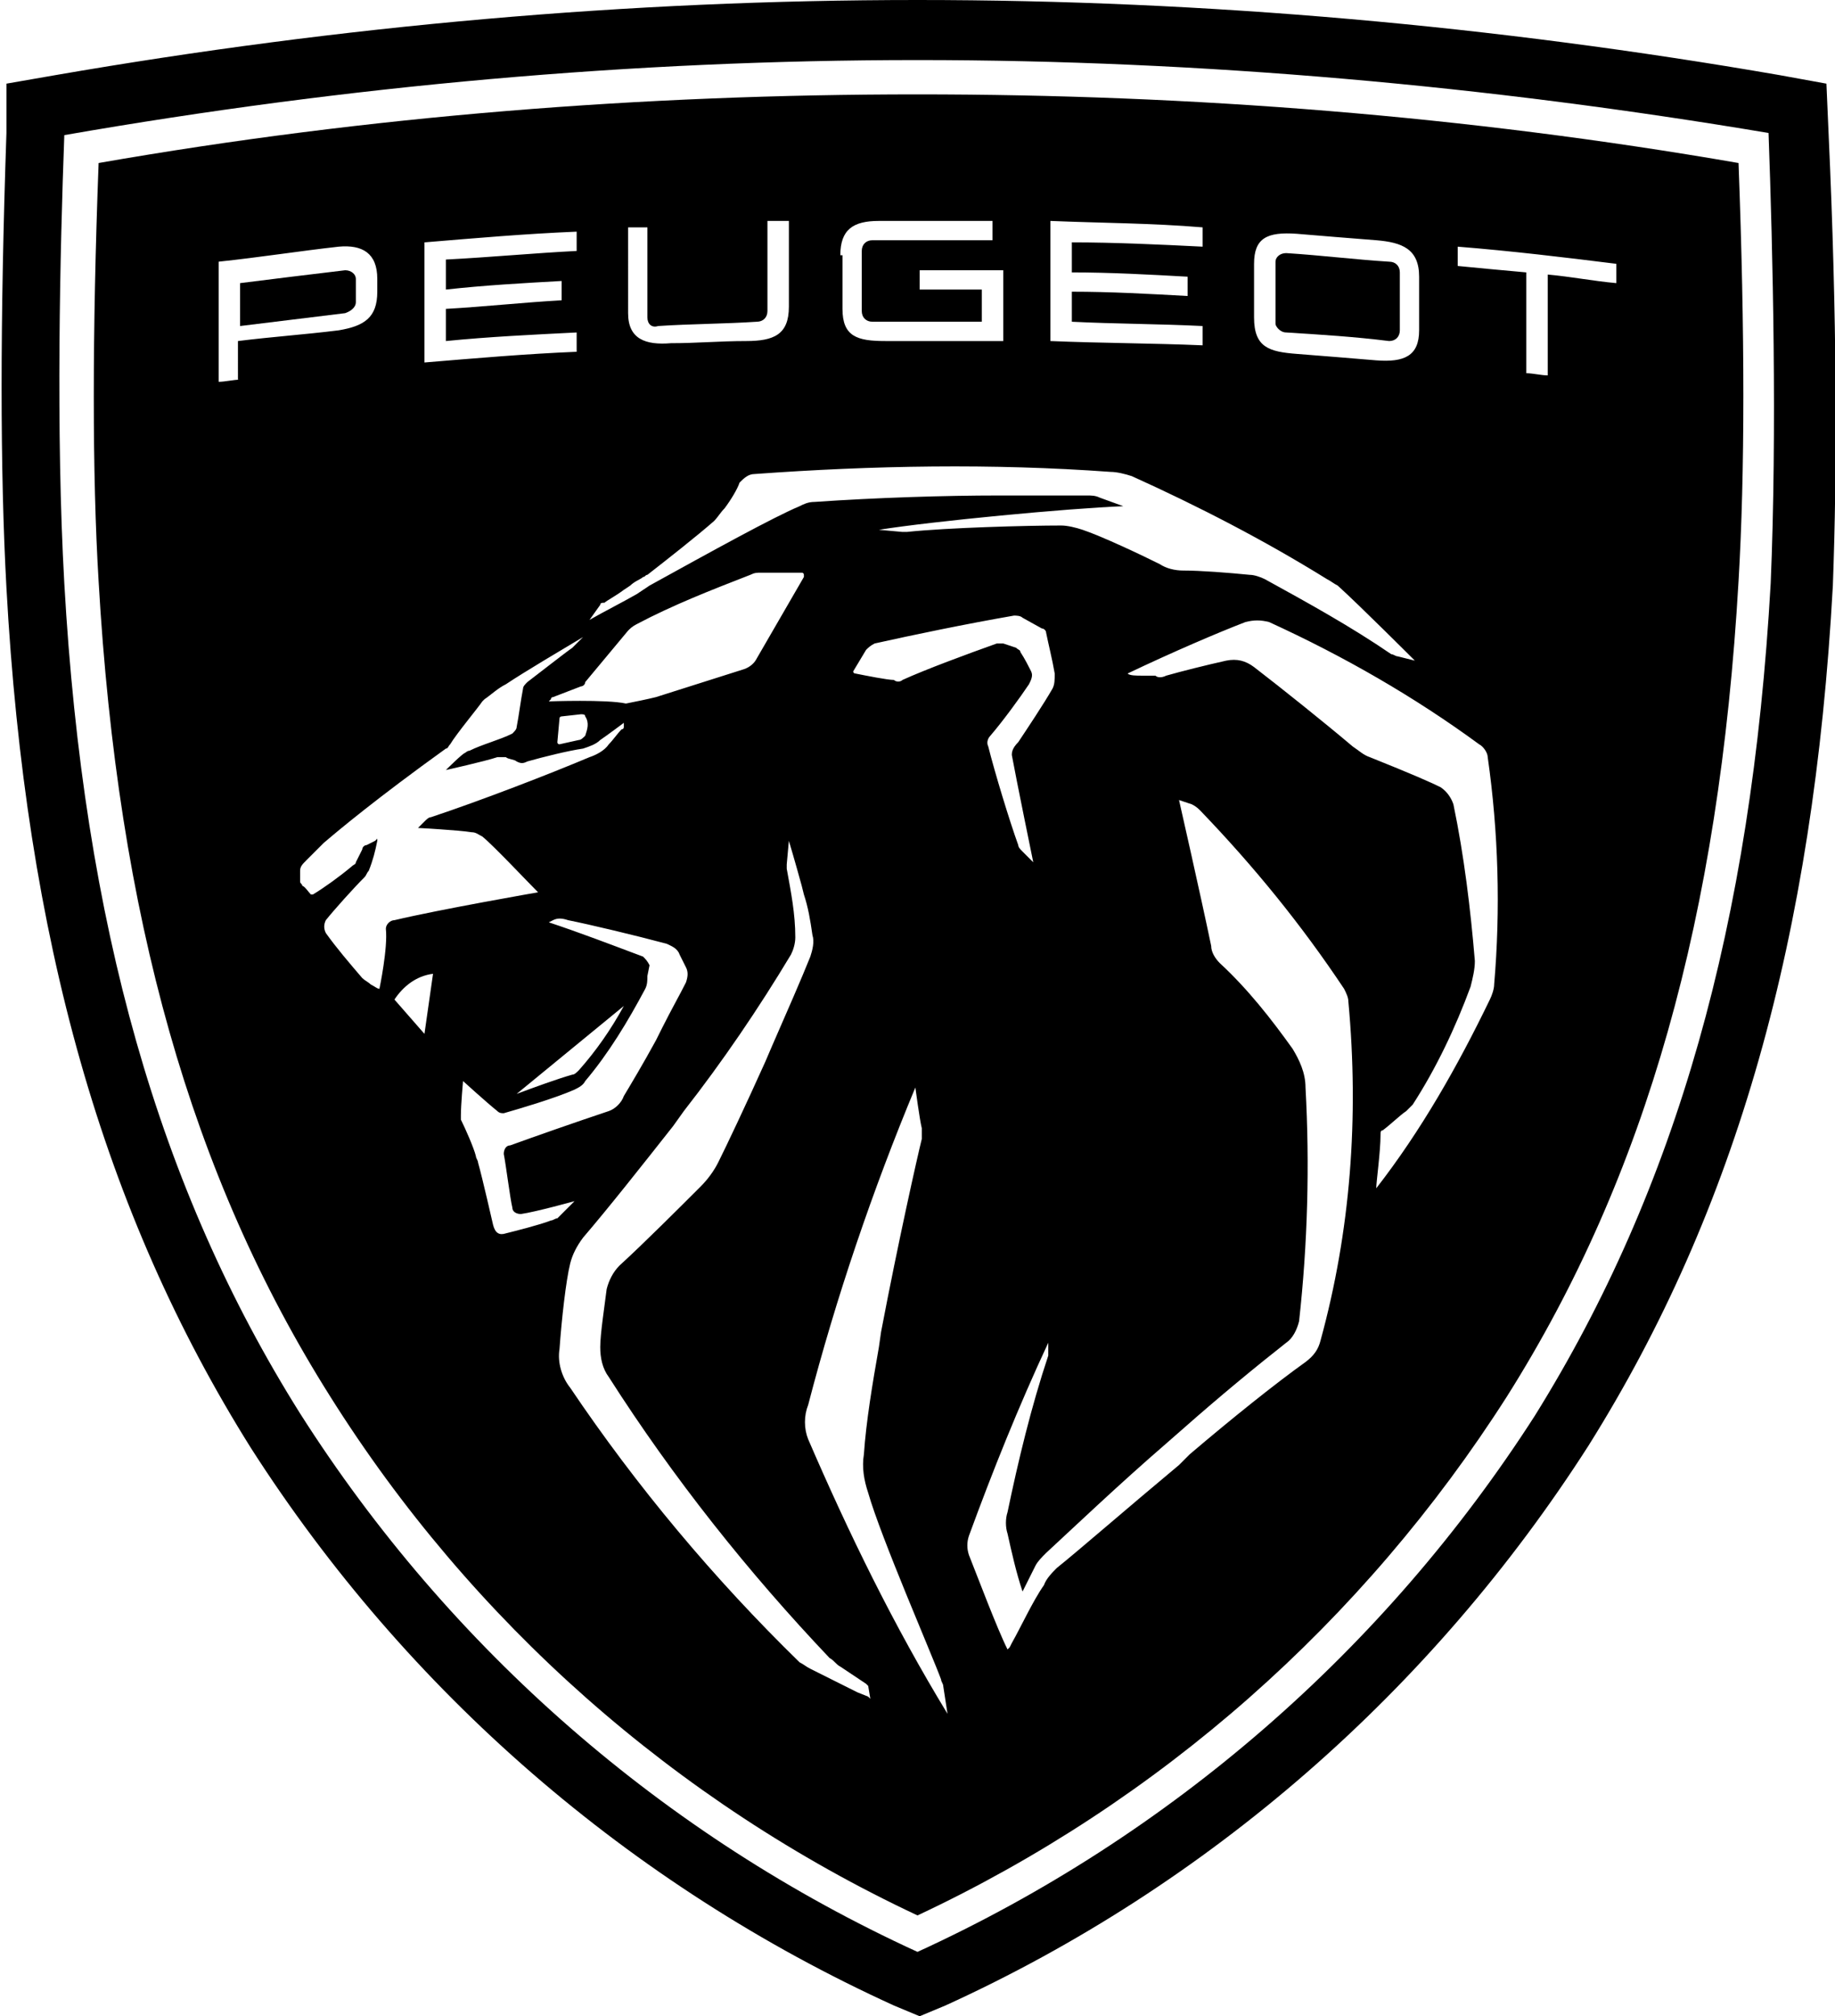
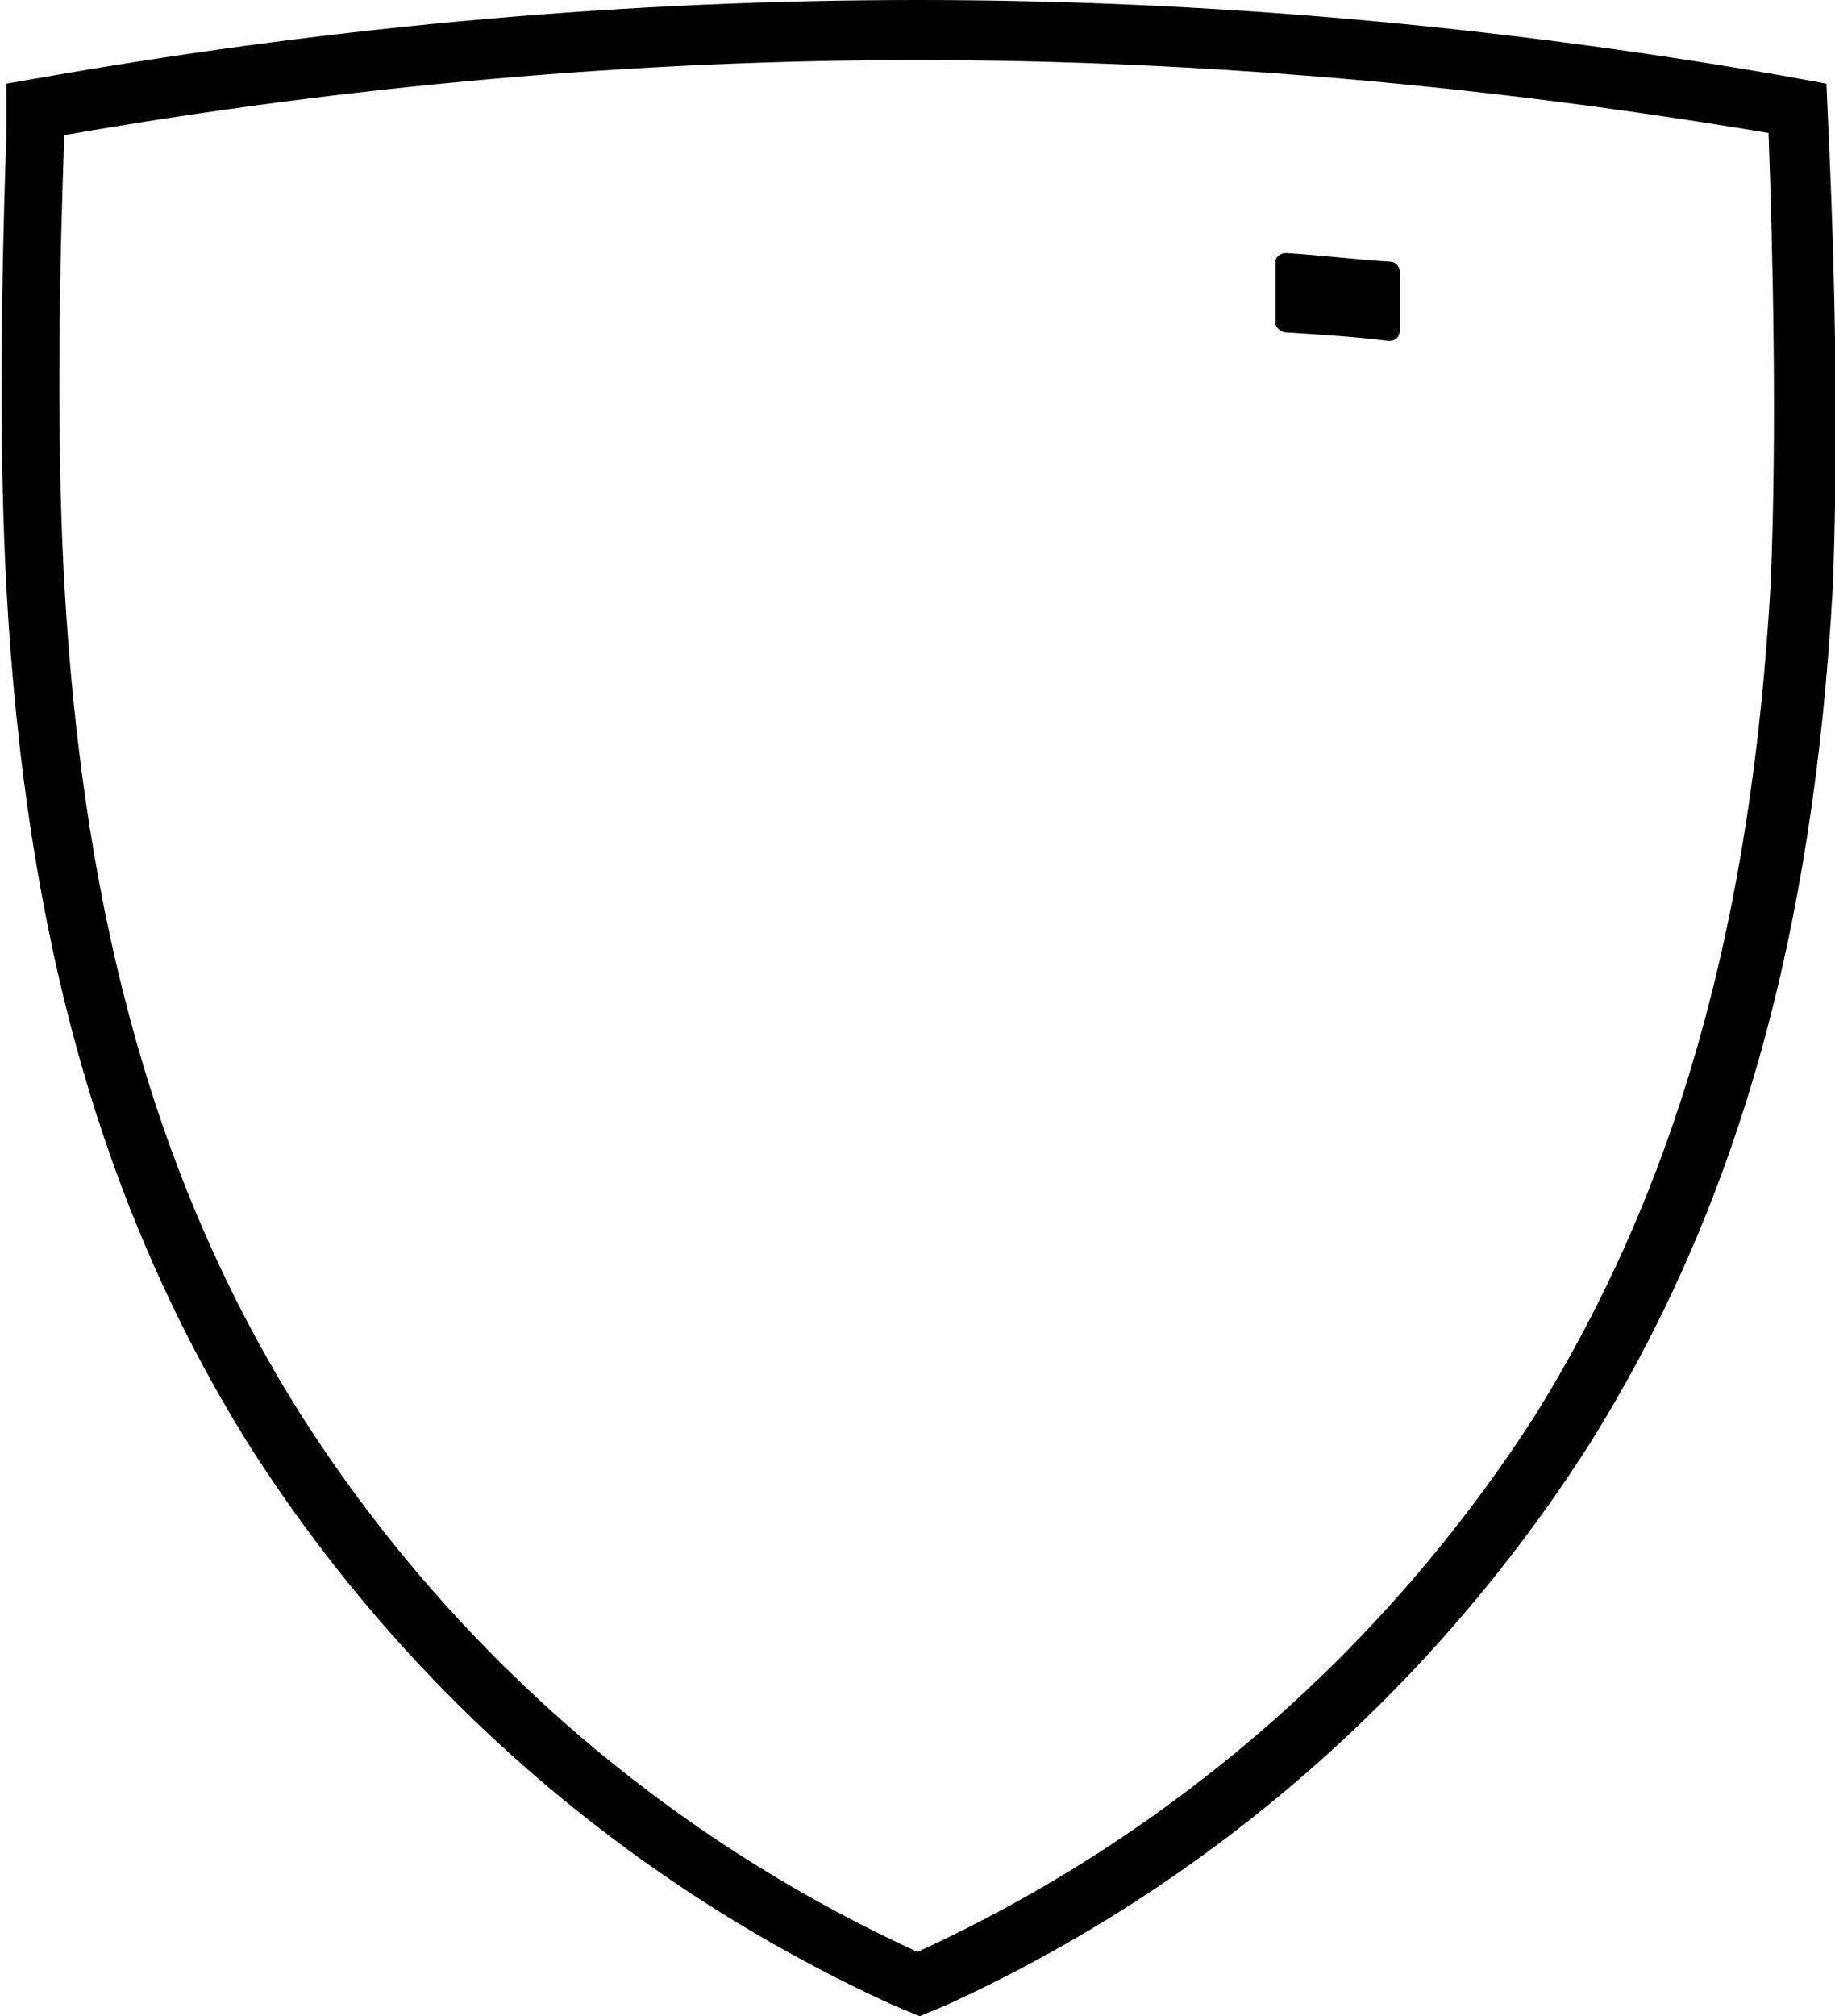
<svg xmlns="http://www.w3.org/2000/svg" version="1.1" id="Gruppe_6893" x="0px" y="0px" viewBox="0 0 85.6 94" style="enable-background:new 0 0 85.6 94;" xml:space="preserve">
  <g>
    <path d="M85.3,6.2L85.3,6.2l-0.1-2.3L83,3.5C69.7,1.2,56.3,0,42.8,0C29.3,0,15.9,1.2,2.6,3.5L0.3,3.9L0.3,6.2   c-0.3,8.8-0.3,15.7,0,21.2c0.9,16.4,4.5,29.1,11.4,40.1c7.3,11.4,17.7,20.4,30,26l1.2,0.5l1.2-0.5c12.3-5.6,22.7-14.7,30-26.1   c6.9-11,10.5-23.7,11.4-40.1C85.7,21.9,85.7,14.9,85.3,6.2z M82.6,27.2c-0.9,15.9-4.4,28.2-11,38.8c-7,10.9-17,19.6-28.8,25   C31,85.6,21,76.9,14,65.9C7.4,55.4,3.9,43.1,3,27.2c-0.4-7.1-0.2-15.5,0-20.9C16.2,4,29.5,2.8,42.8,2.8v0c13.3,0,26.6,1.2,39.7,3.4   C82.7,11.7,82.9,20.1,82.6,27.2z" />
-     <path d="M16.6,14.1v-1.1c0-0.2-0.2-0.4-0.5-0.4h0c-1.7,0.2-3.3,0.4-4.9,0.6v2c1.6-0.2,3.3-0.4,4.9-0.6   C16.4,14.5,16.6,14.3,16.6,14.1z" />
-     <path d="M42.8,4.4L42.8,4.4C30,4.4,17.2,5.4,4.6,7.6c-0.3,8-0.3,14.5,0,19.5c0.9,15.6,4.3,27.7,10.8,38C22,75.6,31.5,84,42.8,89.3   C54.1,84,63.6,75.6,70.3,65.1c6.5-10.3,9.9-22.4,10.8-38c0.3-5.1,0.3-11.5,0-19.5C68.4,5.4,55.6,4.4,42.8,4.4z M58.5,12.3   c0-1.2,0.6-1.5,2-1.4c1.2,0.1,2.4,0.2,3.7,0.3c1.2,0.1,2,0.4,2,1.7v2.5c0,1.2-0.7,1.5-2,1.4c-1.2-0.1-2.4-0.2-3.7-0.3   c-1.3-0.1-2-0.3-2-1.7V12.3z M49,10.3c2.4,0.1,4.7,0.1,7.1,0.3v0.9c-2-0.1-4.1-0.2-6.1-0.2v1.4c1.8,0,3.6,0.1,5.4,0.2v0.9   c-1.8-0.1-3.6-0.2-5.4-0.2V15c2,0.1,4.1,0.1,6.1,0.2v0.9C53.8,16,51.4,16,49,15.9V10.3z M39.2,11.9c0-1.2,0.6-1.6,1.8-1.6l0,0   c1.8,0,3.5,0,5.3,0v0.9c-1.9,0-3.8,0-5.6,0c-0.3,0-0.5,0.2-0.5,0.5v2.8c0,0.3,0.2,0.5,0.5,0.5c1.7,0,3.4,0,5.1,0v-1.5   c-1,0-2,0-2.9,0v-0.9c1.3,0,2.6,0,3.9,0v3.3c-1.8,0-3.6,0-5.5,0c-1.3,0-2-0.2-2-1.5V11.9z M29.2,10.6l1,0v4.2   c0,0.3,0.2,0.5,0.5,0.4h0c1.5-0.1,3.1-0.1,4.6-0.2c0.3,0,0.5-0.2,0.5-0.5v-4.2l1,0v4c0,1.3-0.7,1.6-2,1.6c-1.2,0-2.3,0.1-3.5,0.1   c-1.2,0.1-2-0.2-2-1.4V10.6z M28,28.2c0-0.1,0.1-0.1,0.2-0.1c0.1-0.1,0.5-0.3,0.9-0.6l0.3-0.2c0.2-0.2,0.5-0.3,0.6-0.4   c0.1,0,0.1-0.1,0.2-0.1c0.9-0.7,2.3-1.8,3.1-2.5c0.2-0.2,0.3-0.4,0.5-0.6c0.3-0.4,0.6-0.9,0.7-1.2c0.2-0.2,0.4-0.4,0.7-0.4l0,0   c5.5-0.4,11.1-0.5,16.6-0.1c0.3,0,0.7,0.1,1,0.2c3.1,1.4,6.2,3,9.1,4.8c0.2,0.1,0.3,0.2,0.5,0.3c1,0.9,3.6,3.5,3.6,3.5l-0.8-0.2   c-0.1,0-0.2-0.1-0.3-0.1c-1.9-1.3-3.9-2.4-5.9-3.5c-0.2-0.1-0.5-0.2-0.7-0.2c-1-0.1-2.3-0.2-3.1-0.2c-0.4,0-0.8-0.1-1.1-0.3   c-0.8-0.4-2.7-1.3-3.6-1.6c-0.3-0.1-0.7-0.2-1-0.2c-1.6,0-5.3,0.1-7.2,0.3c-0.1,0-0.1,0-0.2,0L41,24.7c2.5-0.4,8.8-1,11.4-1.1   l-1.1-0.4c-0.2-0.1-0.4-0.1-0.6-0.1c-0.6,0-1.8,0-3.5,0h-0.6c-2.5,0-5.7,0.1-8.6,0.3c-0.3,0-0.5,0.1-0.7,0.2   c-1.2,0.5-4.1,2.1-7,3.7l-0.6,0.4c-0.7,0.4-1.5,0.8-2.2,1.2L28,28.2z M47.2,35.2c0.2,1.1,1,5,1,5l-0.5-0.5   c-0.1-0.1-0.2-0.2-0.2-0.3c-0.4-1.1-1.1-3.4-1.4-4.6c-0.1-0.2,0-0.4,0.1-0.5c0.6-0.7,1.4-1.8,1.8-2.4c0.1-0.2,0.2-0.4,0.1-0.6   c-0.1-0.2-0.3-0.6-0.5-0.9c0-0.1-0.1-0.1-0.2-0.2l-0.6-0.2c-0.1,0-0.2,0-0.3,0c-1.4,0.5-3.3,1.2-4.4,1.7c-0.1,0.1-0.3,0.1-0.4,0   c-0.3,0-1.3-0.2-1.8-0.3c-0.1,0-0.1-0.1-0.1-0.1c0,0,0,0,0,0l0.6-1c0.1-0.1,0.2-0.2,0.4-0.3c1.8-0.4,4.2-0.9,6.5-1.3l0,0   c0.1,0,0.3,0,0.4,0.1l0.9,0.5c0.1,0,0.2,0.1,0.2,0.2c0.1,0.5,0.3,1.3,0.4,1.9c0,0.3,0,0.5-0.1,0.7c-0.4,0.7-1.2,1.9-1.6,2.5   C47.2,34.9,47.2,35.1,47.2,35.2z M25.6,32.7l0.1-0.1c0-0.1,0.1-0.1,0.1-0.1l1.3-0.5c0.1,0,0.2-0.1,0.2-0.2l2-2.4   c0.1-0.1,0.2-0.2,0.4-0.3c1.7-0.9,3.5-1.6,5.3-2.3c0.2-0.1,0.3-0.1,0.5-0.1l1.9,0c0.1,0,0.1,0.1,0.1,0.1c0,0,0,0,0,0c0,0,0,0,0,0.1   l-2.2,3.8c-0.1,0.2-0.3,0.4-0.6,0.5l-4.1,1.3c-0.4,0.1-0.9,0.2-1.4,0.3C28.3,32.6,25.6,32.7,25.6,32.7z M27.3,34.3   c-0.1,0.1-0.2,0.2-0.3,0.2l-0.9,0.2c0,0-0.1,0-0.1-0.1c0,0,0,0,0,0c0,0,0,0,0,0l0.1-1.1c0-0.1,0.1-0.1,0.1-0.1l0.9-0.1   c0.1,0,0.2,0,0.2,0.1C27.5,33.7,27.4,34,27.3,34.3z M19.8,11.3c2.4-0.2,4.7-0.4,7.1-0.5v0.9c-2,0.1-4.1,0.3-6.1,0.4v1.4   c1.8-0.2,3.6-0.3,5.4-0.4V14c-1.8,0.1-3.6,0.3-5.4,0.4v1.5c2-0.2,4.1-0.3,6.1-0.4v0.9c-2.4,0.1-4.7,0.3-7.1,0.5V11.3z M11.2,17.7   c-0.3,0-0.7,0.1-1,0.1v-5.6c1.9-0.2,3.8-0.5,5.6-0.7h0c1.1-0.1,1.8,0.3,1.8,1.5v0.6c0,1.2-0.6,1.6-1.8,1.8   c-1.6,0.2-3.1,0.3-4.7,0.5V17.7z M17.7,46.1c-0.1,0-0.2-0.1-0.4-0.2c-0.1-0.1-0.3-0.2-0.4-0.3c-0.6-0.7-1.2-1.4-1.7-2.1   c-0.1-0.2-0.1-0.4,0-0.6c0.4-0.5,1.3-1.5,1.8-2c0.1-0.1,0.1-0.2,0.2-0.3c0.2-0.5,0.3-0.9,0.4-1.4l0-0.1v0l0,0l-0.1,0.1l-0.4,0.2   c-0.1,0-0.2,0.1-0.2,0.2c-0.1,0.2-0.2,0.4-0.3,0.6c0,0.1-0.1,0.1-0.2,0.2c-0.6,0.5-1.3,1-1.8,1.3c0,0-0.1,0-0.1,0   c-0.1-0.1-0.3-0.4-0.4-0.4c0-0.1-0.1-0.1-0.1-0.2c0-0.1,0-0.3,0-0.5c0-0.2,0.1-0.3,0.3-0.5c0.3-0.3,0.5-0.5,0.8-0.8   c0.7-0.6,2.5-2.1,5.7-4.4c0.1,0,0.1-0.1,0.2-0.2c0.3-0.5,1.3-1.7,1.5-2c0,0,0.1-0.1,0.1-0.1c0.3-0.2,0.6-0.5,1-0.7   c0.9-0.6,2.6-1.6,3.6-2.2l0,0l0,0c0,0,0,0,0,0l-0.4,0.4l-0.1,0.1c-0.3,0.2-1.7,1.3-2.1,1.6c-0.1,0.1-0.2,0.2-0.2,0.3   c-0.1,0.5-0.2,1.3-0.3,1.8c0,0.1-0.1,0.2-0.2,0.3c-0.6,0.3-1.4,0.5-2,0.8c-0.1,0-0.2,0.1-0.2,0.1c-0.1,0-0.9,0.8-0.9,0.8   s1.8-0.4,2.4-0.6c0.1,0,0.3,0,0.4,0c0.1,0.1,0.4,0.1,0.5,0.2c0.2,0.1,0.3,0.1,0.5,0c0.7-0.2,1.9-0.5,2.6-0.6   c0.3-0.1,0.6-0.2,0.8-0.4c0.3-0.2,1.1-0.8,1.1-0.8s0,0.1,0,0.2c0,0,0,0.1-0.1,0.1c-0.2,0.2-0.4,0.5-0.6,0.7   c-0.2,0.3-0.6,0.5-0.9,0.6c-1.9,0.8-5,2-7.4,2.8c-0.1,0-0.2,0.1-0.3,0.2c-0.1,0.1-0.3,0.3-0.3,0.3s1.9,0.1,2.5,0.2   c0.2,0,0.3,0.1,0.5,0.2c0.5,0.4,2.1,2.1,2.6,2.6c0,0-4.6,0.8-6.7,1.3c-0.2,0-0.4,0.2-0.4,0.4C18.1,44.2,17.7,46.1,17.7,46.1z    M29.1,46.9c-0.6,1.1-1.3,2.1-2.1,3c-0.1,0.1-0.2,0.2-0.3,0.2c-0.7,0.2-1.8,0.6-2.6,0.9L29.1,46.9z M19.8,48.2l-1.4-1.6   c0.4-0.6,1-1.1,1.8-1.2h0L19.8,48.2z M25.7,56.9c-0.5,0.2-1.7,0.5-2.1,0.6c-0.3,0.1-0.5,0-0.6-0.4c0,0-0.5-2.2-0.7-2.9   c0-0.1-0.1-0.2-0.1-0.3c-0.1-0.4-0.5-1.3-0.7-1.7c0-0.1,0-0.1,0-0.2c0-0.5,0.1-1.6,0.1-1.6s1.1,1,1.6,1.4c0.1,0.1,0.2,0.1,0.3,0.1   c0.7-0.2,2.4-0.7,3.3-1.1c0.2-0.1,0.4-0.2,0.5-0.4c1.1-1.3,2-2.8,2.8-4.3c0.1-0.2,0.1-0.4,0.1-0.6L30.3,45   c-0.1-0.2-0.2-0.3-0.3-0.4c-1.6-0.6-2.9-1.1-4.4-1.6l0.2-0.1c0.2-0.1,0.4-0.1,0.7,0c1,0.2,3.1,0.7,4.6,1.1c0.2,0.1,0.5,0.2,0.6,0.5   l0.3,0.6c0.1,0.2,0.1,0.4,0,0.7c-0.3,0.6-0.7,1.3-1.1,2.1l-0.3,0.6c-0.6,1.1-1.2,2.1-1.5,2.6c-0.1,0.3-0.4,0.6-0.7,0.7   c-1.5,0.5-3.5,1.2-4.6,1.6c-0.2,0-0.3,0.2-0.3,0.4c0,0,0,0,0,0c0.1,0.5,0.3,2.1,0.4,2.5c0,0.2,0.2,0.3,0.4,0.3l0,0   c0.7-0.1,2.5-0.6,2.5-0.6s-0.5,0.5-0.8,0.8C25.9,56.8,25.8,56.9,25.7,56.9z M40.6,79.2l-0.1-0.1L40,78.9l-0.4-0.2   c-0.6-0.3-1.4-0.7-1.8-0.9c-0.2-0.1-0.3-0.2-0.5-0.3c-4-3.9-7.6-8.2-10.7-12.8c-0.4-0.5-0.6-1.2-0.5-1.8c0.1-1.4,0.3-3.2,0.5-4   c0.1-0.4,0.3-0.8,0.6-1.2c1.2-1.4,2.7-3.3,4.2-5.2l0.5-0.7c1.8-2.3,3.5-4.8,5-7.3c0.1-0.2,0.2-0.5,0.2-0.8c0-1.1-0.2-2.1-0.4-3.2   c0-0.1,0-0.1,0-0.2l0.1-1.1c0,0,0.3,1,0.6,2.1l0.1,0.4c0.2,0.6,0.3,1.2,0.4,1.9c0.1,0.3,0,0.7-0.1,1c-0.4,1-1.1,2.6-1.8,4.2   l-0.3,0.7c-0.9,2-1.8,3.9-2.2,4.7c-0.2,0.4-0.5,0.8-0.8,1.1c-0.9,0.9-2.7,2.7-3.8,3.7c-0.3,0.3-0.5,0.7-0.6,1.1   c-0.1,0.8-0.3,2.1-0.3,2.7c0,0.5,0.1,1,0.4,1.4c3,4.7,6.5,9.1,10.3,13.1c0.2,0.1,0.3,0.3,0.5,0.4c0.3,0.2,1.2,0.8,1.2,0.8   c0,0,0.1,0.1,0.1,0.1L40.6,79.2L40.6,79.2z M37.7,67.1c-0.2-0.5-0.2-1.1,0-1.6c1.3-5,3-10,5-14.8l0,0l0,0c0,0,0,0,0,0   c0,0,0.2,1.5,0.3,1.9c0,0.2,0,0.4,0,0.5c-0.2,0.8-1.1,4.8-1.9,9L41,62.8c-0.3,1.7-0.6,3.5-0.7,5c-0.1,0.6,0,1.2,0.2,1.8   c0.6,2.1,3,7.6,3.4,8.7c0,0.1,0.1,0.2,0.1,0.3l0.2,1.3C41.7,75.8,39.6,71.5,37.7,67.1z M61.6,62.5c-0.1,0.4-0.3,0.7-0.7,1   c-1.4,1-3.4,2.6-5.4,4.3L55,68.3c-2.4,2-4.7,4-5.7,4.8c-0.2,0.2-0.5,0.5-0.6,0.8c-0.5,0.7-1.1,2-1.5,2.7l-0.1,0.2L47,76.9   c-0.5-1-1.4-3.4-1.8-4.4c-0.1-0.3-0.1-0.6,0-0.9c1.1-3,2.3-6,3.7-9v0.4c0,0.1,0,0.1,0,0.2c-0.8,2.4-1.4,4.9-1.9,7.3   c-0.1,0.3-0.1,0.7,0,1c0.2,0.9,0.4,1.8,0.7,2.7c0.2-0.4,0.4-0.8,0.6-1.2c0.1-0.2,0.3-0.4,0.5-0.6c1.3-1.2,3.4-3.2,5.6-5.1l0.8-0.7   c1.7-1.5,3.4-2.9,4.8-4c0.3-0.2,0.5-0.6,0.6-1c0.4-3.6,0.5-7.3,0.3-10.9c0-0.7-0.3-1.3-0.6-1.8c-1-1.4-2.1-2.8-3.4-4   c-0.2-0.2-0.4-0.5-0.4-0.8c-0.5-2.4-1.5-6.8-1.5-6.8l0.6,0.2c0.2,0.1,0.3,0.2,0.4,0.3c2.5,2.6,4.7,5.3,6.7,8.3   c0.1,0.2,0.2,0.4,0.2,0.6C63.4,52.1,63,57.4,61.6,62.5z M69.7,45.9c0,0.2-0.1,0.5-0.2,0.7c-1.5,3.1-3.2,6.1-5.3,8.8v0   c0-0.3,0.2-1.7,0.2-2.5c0-0.1,0-0.2,0.1-0.2c0.4-0.3,0.8-0.7,1.1-0.9c0.1-0.1,0.2-0.2,0.3-0.3c1.1-1.7,2-3.6,2.7-5.5   c0.1-0.4,0.2-0.8,0.2-1.2c-0.2-2.4-0.5-4.9-1-7.3c-0.1-0.3-0.3-0.6-0.6-0.8c-0.4-0.2-1.3-0.6-3.3-1.4c-0.3-0.1-0.5-0.3-0.8-0.5   c-1.3-1.1-3.3-2.7-4.6-3.7c-0.4-0.3-0.8-0.4-1.3-0.3c-0.9,0.2-2.1,0.5-2.8,0.7c-0.2,0.1-0.4,0.1-0.5,0c-0.1,0-0.3,0-0.4,0l-0.2,0   c-0.3,0-0.6,0-0.7-0.1h0c2.1-1,4.2-1.9,5.5-2.4l0,0c0.4-0.1,0.7-0.1,1.1,0c3.5,1.6,6.8,3.5,9.8,5.7c0.2,0.1,0.4,0.4,0.4,0.6   C69.9,38.8,70,42.4,69.7,45.9z M75.4,13.2c-1.1-0.1-2.1-0.3-3.2-0.4v4.7c-0.3,0-0.7-0.1-1-0.1v-4.7c-1.1-0.1-2.2-0.2-3.2-0.3l0-0.9   c2.5,0.2,5,0.5,7.4,0.8V13.2z" />
    <path d="M60,15.5c1.6,0.1,3.2,0.2,4.8,0.4c0.3,0,0.5-0.2,0.5-0.5v-2.7c0-0.3-0.2-0.5-0.5-0.5c-1.6-0.1-3.2-0.3-4.8-0.4h0   c-0.3,0-0.5,0.2-0.5,0.4c0,0,0,0,0,0.1v2.8C59.5,15.2,59.7,15.5,60,15.5z" />
  </g>
</svg>